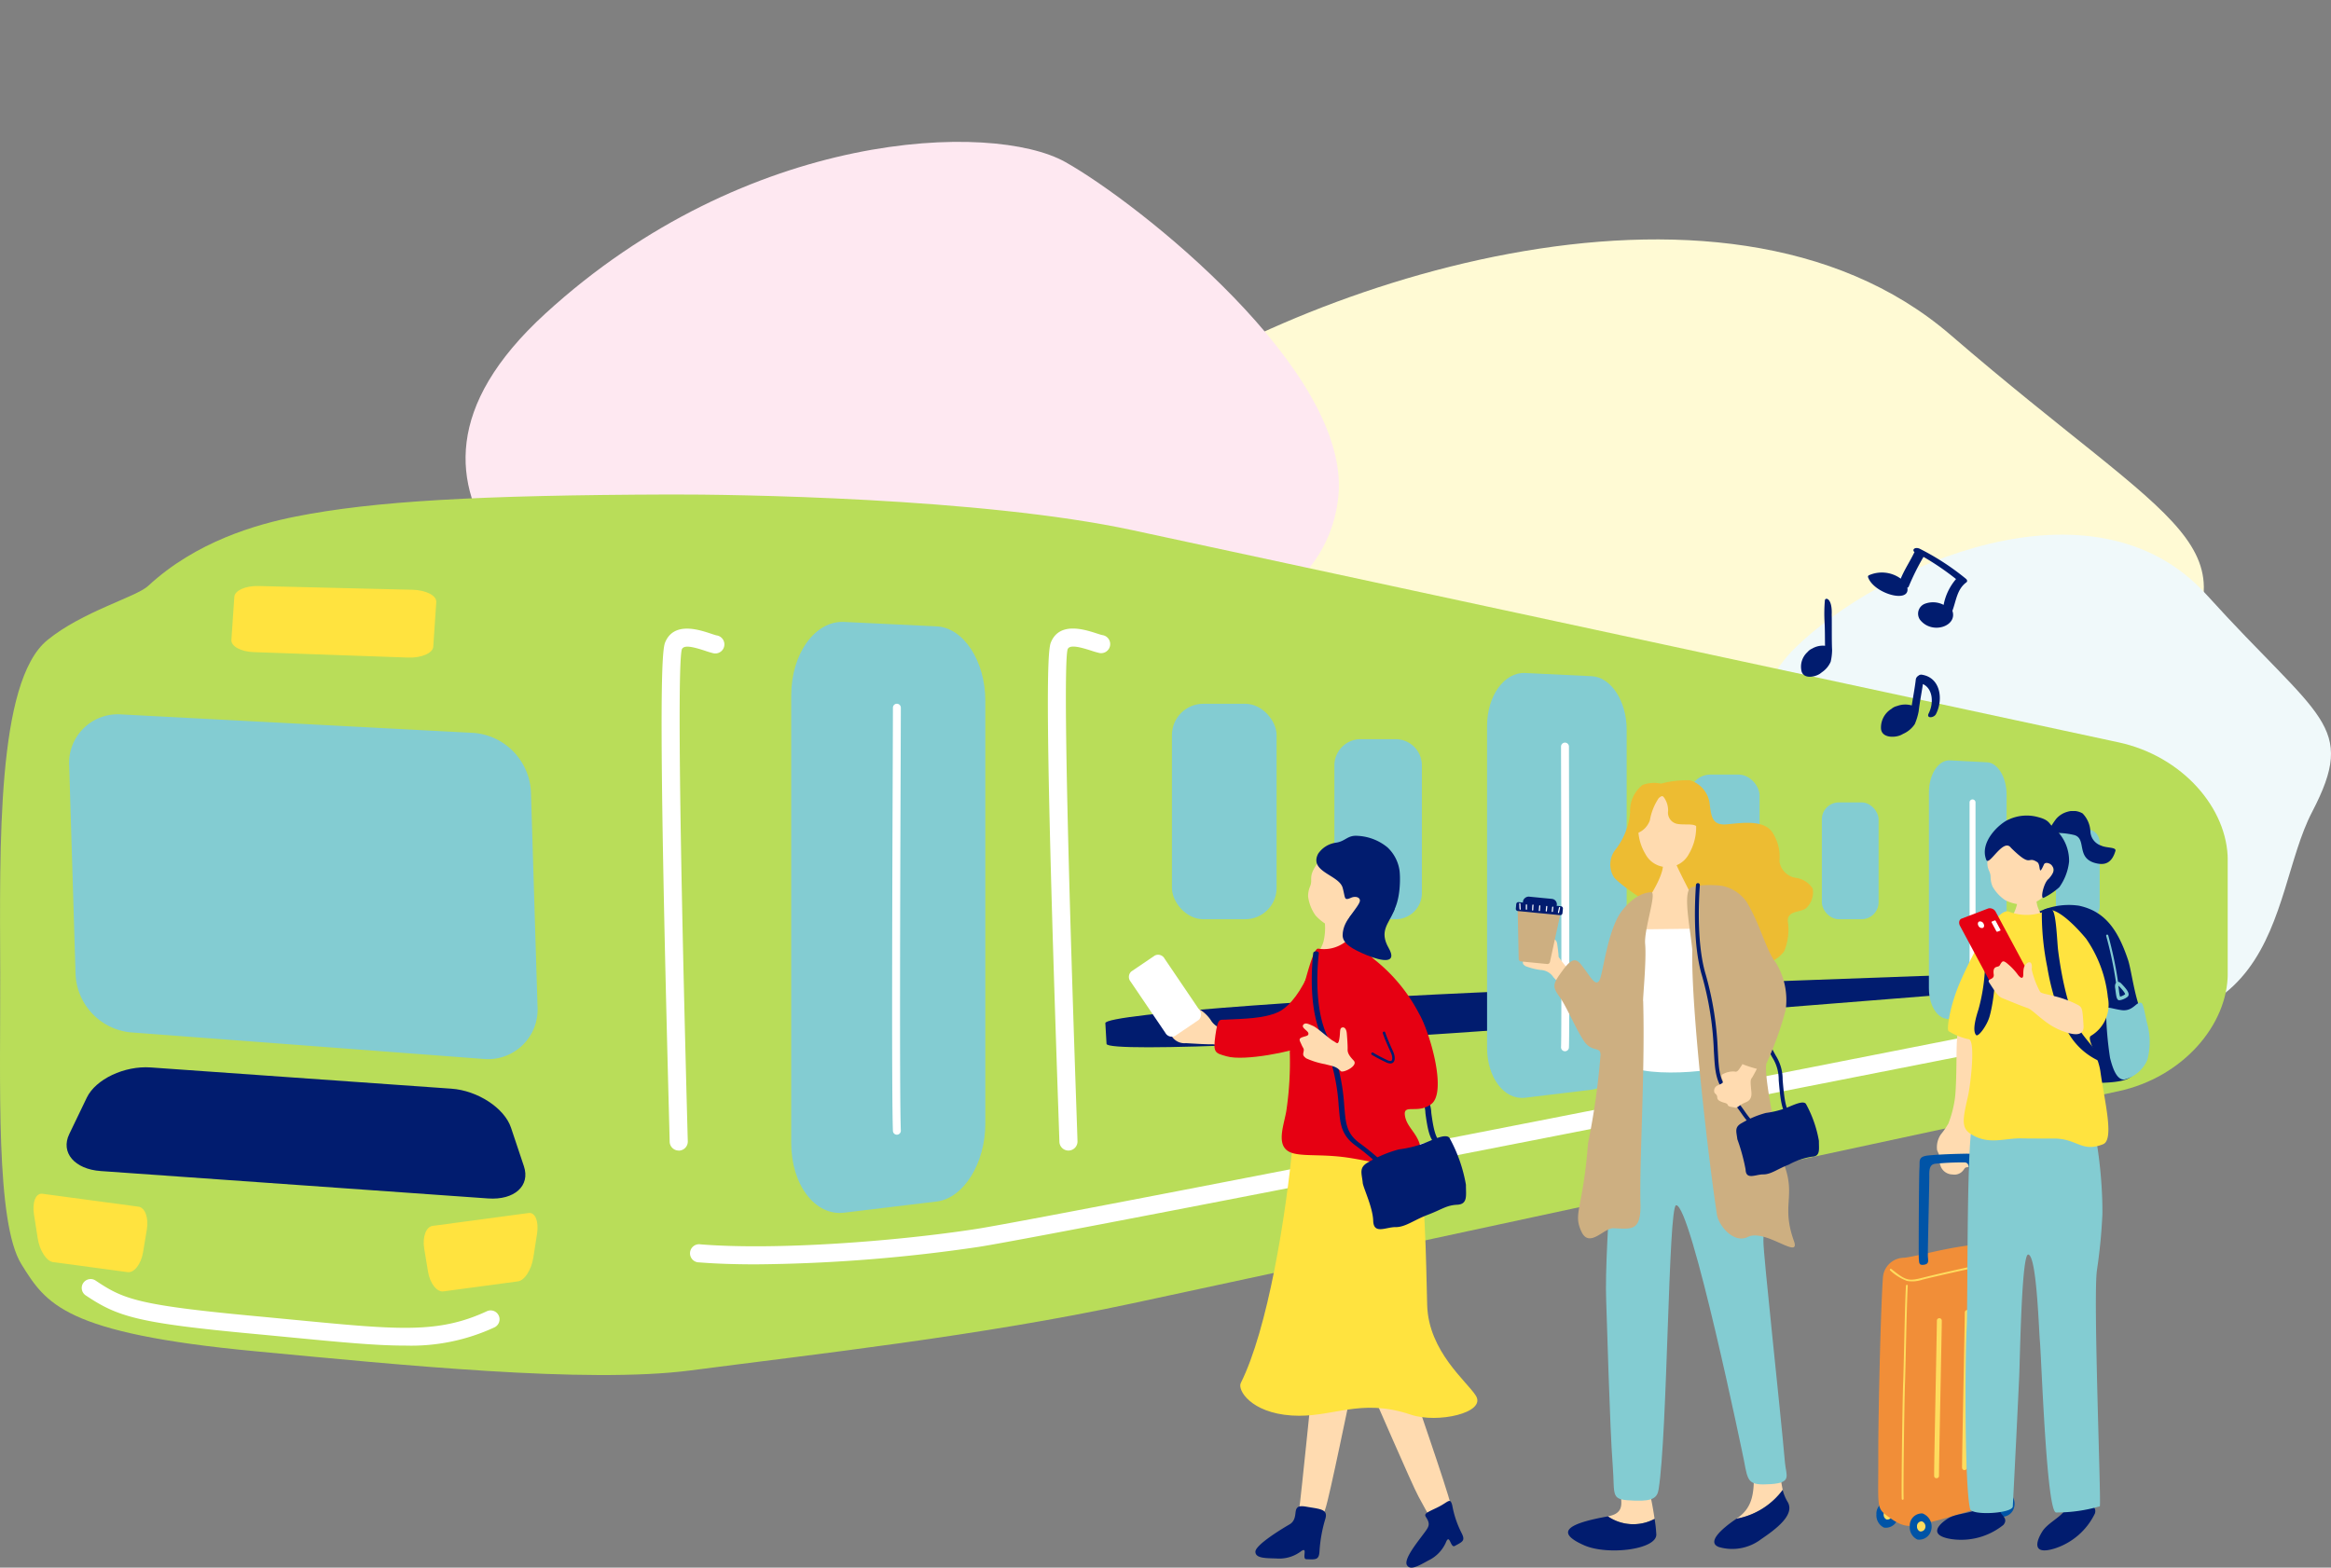
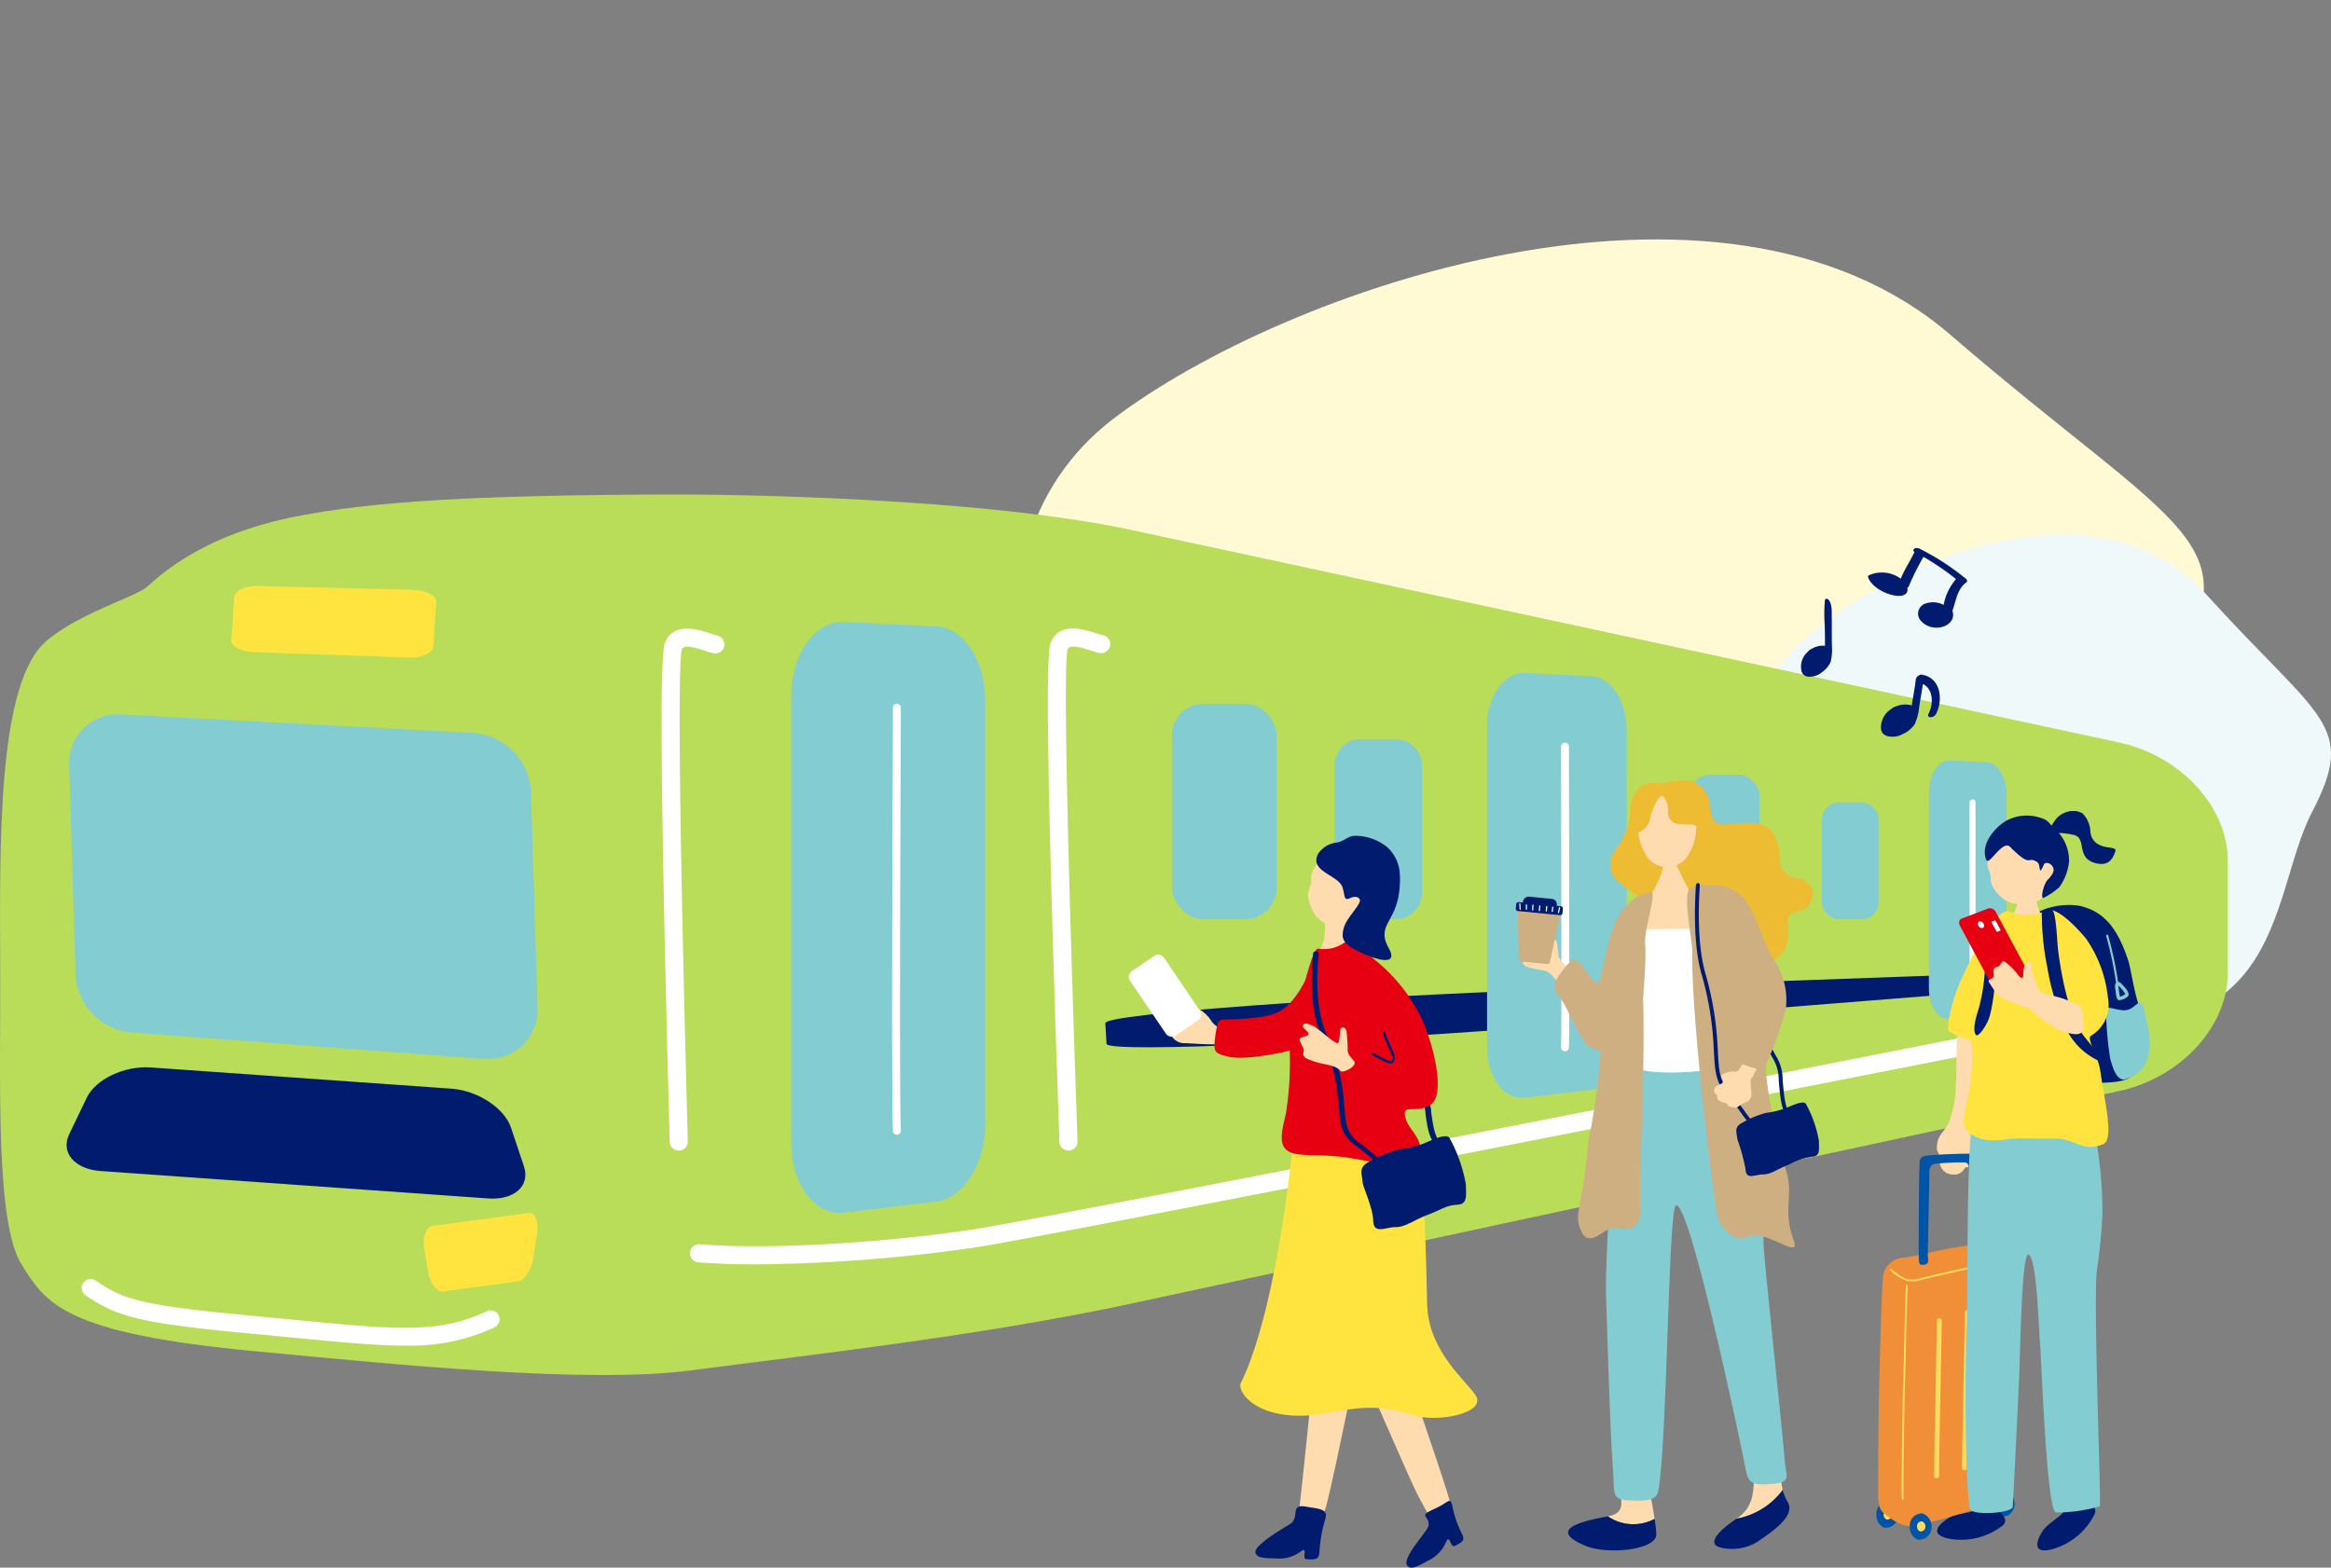
<svg xmlns="http://www.w3.org/2000/svg" width="256.713" height="172.673">
  <rect width="100%" height="100%" fill="#808080" stroke="none" />
  <defs>
    <clipPath id="a">
      <path fill="none" d="M0 0h245.337v96.996H0z" data-name="長方形 443" />
    </clipPath>
    <clipPath id="b">
      <path fill="none" d="M0 0h38.371v80.613H0z" data-name="長方形 281" />
    </clipPath>
    <clipPath id="c">
      <path fill="none" d="M0 0h33.398v84.871H0z" data-name="長方形 286" />
    </clipPath>
    <clipPath id="d">
      <path fill="none" d="M0 0h33.898v83.334H0z" data-name="長方形 287" />
    </clipPath>
    <clipPath id="e">
      <path fill="none" d="M0 0h15.337v42.529H0z" data-name="長方形 444" />
    </clipPath>
    <clipPath id="f">
      <path fill="#011c6f" d="M0 0h18.302v20.787H0z" data-name="長方形 288" />
    </clipPath>
  </defs>
  <g data-name="グループ 4680">
    <path fill="#fffad4" d="M169.53 109.596c-63.9-11.791-65.7-49.135-46.971-63.425s66.844-31.194 92.262-9.273 33.9 22.64 23.637 38.03-5.031 46.458-68.928 34.668" data-name="パス 2381" />
    <path fill="#f0f9fa" d="M220.773 111.273c-31.38-7.421-32.264-30.923-23.068-39.917s32.827-19.633 45.311-5.836 16.65 14.249 11.608 23.934-2.471 29.239-33.851 21.819" data-name="パス 2382" />
-     <path fill="#fee8f1" d="M110.238 72.794c-17.987-.056-27.674 8.043-37.056 2.322s-35.397-20.175-13.14-40.56 49.28-21.19 57.271-16.715 31.483 23.014 30.08 36.83-19.169 18.18-37.155 18.123" data-name="パス 2383" />
+     <path fill="#fee8f1" d="M110.238 72.794c-17.987-.056-27.674 8.043-37.056 2.322" data-name="パス 2383" />
    <g data-name="グループ 1221">
      <g clip-path="url(#a)" data-name="グループ 953" transform="translate(0 54.468)">
        <path fill="#b9dd59" d="M233.309 27.3 124.714 3.93C108.048.343 80.593-.022 73.827 0c-21.247.071-32.7.728-41.279 2.432-4.279.85-10.962 2.745-16.243 7.649-1.3 1.206-7.259 2.818-11.1 5.969C-.386 20.638-.017 38.759.024 52.655c.035 12.152-.53 27.554 2.34 32.145 2.707 4.331 4.648 7.59 25.763 9.575 15.7 1.476 36.457 3.609 47.961 2.106 13.486-1.762 31.955-3.8 48.626-7.384l108.6-23.371c7.043-1.516 12.029-7.273 12.029-13V40.3c0-5.724-4.986-11.48-12.029-13" data-name="パス 2209" />
        <rect width="11.527" height="23.733" fill="#83ccd2" data-name="長方形 438" rx="3.454" transform="translate(129.065 23.053)" />
        <path fill="#83ccd2" d="M149.845 26.952h3.86a2.887 2.887 0 0 1 2.887 2.887V43.9a2.886 2.886 0 0 1-2.886 2.886h-3.861a2.887 2.887 0 0 1-2.887-2.887v-14.06a2.887 2.887 0 0 1 2.887-2.887" data-name="長方形 439" />
        <rect width="7.741" height="15.936" fill="#83ccd2" data-name="長方形 440" rx="2.319" transform="translate(186.043 30.85)" />
        <rect width="6.251" height="12.869" fill="#83ccd2" data-name="長方形 441" rx="1.873" transform="translate(200.639 33.917)" />
-         <path fill="#83ccd2" d="M227.863 36.869h1.931a1.443 1.443 0 0 1 1.443 1.443v7.03a1.444 1.444 0 0 1-1.444 1.444h-1.93a1.443 1.443 0 0 1-1.443-1.443v-7.031a1.443 1.443 0 0 1 1.443-1.443" data-name="長方形 442" />
        <path fill="#fff" d="M83.189 84.801c-2.23 0-4.324-.067-6.185-.216a1 1 0 1 1 .159-1.985c8.346.67 21.55-.344 30.282-1.686 8.7-1.338 122.56-23.839 123.709-24.065a1 1 0 0 1 .386 1.954c-1.15.228-115.056 22.736-123.792 24.08a177 177 0 0 1-24.56 1.919" data-name="パス 2210" />
        <path fill="#011c6f" d="M227.731 53.522c.016.269-2.316.675-5.629.938l-51.076 4.064c-21.806 1.734-49.1 3.042-49.163 1.991l-.132-2.282c-.061-1.051 27.2-2.908 49.063-3.706l51.2-1.87c3.321-.121 5.684.013 5.7.282Z" data-name="パス 2211" />
        <path fill="#fff" d="M117.672 72.268a1 1 0 0 1-1-.968c-.015-.522-.06-1.821-.124-3.687-1.485-43.3-1.248-50.232-.822-51.3.934-2.34 3.705-1.444 5.039-1.014.246.078.459.15.622.187a1 1 0 1 1-.432 1.943 9 9 0 0 1-.8-.235c-1.4-.451-2.373-.649-2.578-.141-.306 1.089-.4 10.763.964 50.49.065 1.871.109 3.174.124 3.7a1 1 0 0 1-.967 1.024h-.029" data-name="パス 2212" />
        <path fill="#fff" d="M74.738 72.267a1 1 0 0 1-.988-.976c-.01-.522-.045-1.821-.094-3.688-1.135-43.314-.843-50.24-.408-51.3.952-2.332 3.716-1.414 5.047-.974.244.081.458.154.621.192a1 1 0 1 1-.449 1.941 10 10 0 0 1-.8-.242c-1.4-.463-2.367-.669-2.576-.162-.315 1.085-.486 10.758.556 50.5.05 1.872.084 3.175.1 3.7a1 1 0 0 1-.976 1.016h-.029" data-name="パス 2213" />
        <path fill="#83ccd2" d="M59.2 56.441a5.46 5.46 0 0 1-5.964 5.733l-38.93-2.933a6.735 6.735 0 0 1-5.986-6.436l-.7-22.894a5.356 5.356 0 0 1 5.617-5.692l38.9 2.04a6.855 6.855 0 0 1 6.337 6.52Z" data-name="パス 2214" />
        <path fill="#ffe33f" d="M47.714 16.769c-.048.709-1.3 1.246-2.776 1.194l-17.005-.6c-1.4-.049-2.5-.65-2.451-1.336l.325-4.759c.046-.685 1.224-1.219 2.622-1.185l17.018.412c1.477.036 2.65.645 2.6 1.353Z" data-name="パス 2215" />
        <path fill="#83ccd2" d="M108.513 69.309c0 4.357-2.391 8.212-5.357 8.57l-10.2 1.232c-3.18.384-5.82-3.069-5.82-7.678V22.137c0-4.609 2.641-8.254 5.82-8.1l10.2.491c2.966.142 5.357 3.823 5.357 8.18Z" data-name="パス 2216" />
        <path fill="#83ccd2" d="M179.145 59.402c0 3.133-1.719 5.9-3.852 6.162l-7.337.886c-2.286.275-4.185-2.207-4.185-5.521V25.488c0-3.314 1.9-5.935 4.185-5.825l7.337.353c2.133.1 3.852 2.748 3.852 5.881Z" data-name="パス 2217" />
        <path fill="#83ccd2" d="M220.988 53.471c0 1.907-.957 3.594-2.144 3.75l-4.084.54c-1.273.168-2.33-1.343-2.33-3.36v-21.57c0-2.017 1.057-3.612 2.33-3.545l4.084.214c1.187.062 2.144 1.673 2.144 3.58Z" data-name="パス 2218" />
        <path fill="#011c6f" d="M57.699 73.996c.722 2.154-1.051 3.75-3.94 3.546l-42.66-3.018c-2.889-.2-4.452-2.036-3.473-4.07l1.932-4.014c.978-2.034 4.144-3.532 7.032-3.328l33.118 2.339c2.889.2 5.844 2.134 6.566 4.289Z" data-name="パス 2219" />
        <path fill="#ffe33f" d="M59.149 81.41c.207-1.342-.209-2.361-.926-2.264l-10.589 1.42c-.718.1-1.128 1.227-.914 2.512l.42 2.54c.214 1.285.976 2.257 1.694 2.161l8.22-1.105c.717-.1 1.473-1.274 1.681-2.616Z" data-name="パス 2220" />
-         <path fill="#ffe33f" d="M3.74 79.289c-.207-1.342.209-2.361.926-2.264l10.592 1.424c.717.1 1.128 1.227.914 2.512l-.424 2.536c-.214 1.285-.976 2.257-1.694 2.161l-8.22-1.105c-.717-.1-1.473-1.274-1.681-2.616Z" data-name="パス 2221" />
        <path fill="#fff" d="M44.581 93.75c-3.18 0-7.019-.371-12.255-.874-1.332-.128-2.758-.266-4.292-.409-12.927-1.206-15.071-1.885-18.625-4.268a.982.982 0 0 1 1.092-1.631c3.083 2.067 4.558 2.718 17.716 3.944 1.535.144 2.963.282 4.3.41 11.459 1.1 15.747 1.518 21.1-.955a.981.981 0 1 1 .823 1.781 21.8 21.8 0 0 1-9.853 2" data-name="パス 2222" />
        <path fill="#fff" d="M98.773 70.521a.436.436 0 0 1-.436-.418c-.156-3.989-.064-28.717-.019-40.6.01-3.045.019-5.24.019-6.016a.436.436 0 1 1 .872 0c0 .776-.009 2.972-.019 6.018-.044 11.878-.137 36.594.019 40.562a.435.435 0 0 1-.418.452h-.017" data-name="パス 2223" />
        <path fill="#fff" d="M172.349 61.327h-.021a.435.435 0 0 1-.411-.459c.07-1.284.025-20.887.007-29.259l-.008-3.841a.436.436 0 0 1 .872 0l.008 3.84c.02 9.088.063 28-.009 29.308a.436.436 0 0 1-.435.412" data-name="パス 2224" />
        <path fill="#fff" d="M217.233 53.462a.327.327 0 0 1-.324-.33c.011-1.236 0-12.363 0-17.114v-2.101a.327.327 0 0 1 .654 0v2.105c0 4.752.01 15.881 0 17.119a.327.327 0 0 1-.327.324" data-name="パス 2225" />
      </g>
    </g>
    <g data-name="グループ 1222">
      <g clip-path="url(#b)" data-name="グループ 495" transform="translate(124.332 92.061)">
        <path fill="#ffdbb0" d="M10.357 23.167c-.543 0-.735-.216-1.255-.2s-1.928-.069-2.83-.123a1.65 1.65 0 0 1-1.7-1.051c-.239-.434.43-.4.166-.919-.444-.873.213-.775.271-1.067a.97.97 0 0 1 1.372-.564c.641.258.259-.184.931-.254.4-.042 1.317.678 1.748 1.394a2.16 2.16 0 0 0 1.555.94c.391.07.019 1.841-.258 1.841" data-name="パス 1763" />
        <path fill="#e60012" d="M10.631 20.255c2-.1 4.212-.112 5.8-.833.89-.4 2.092-1.576 3.182-3.871.461-.971 2.776.184 3.391 2.141.736 2.345-1.972 4.714-3.573 5.439-1.358.614-6.7 1.727-8.665 1.164-1.293-.37-1.526-.369-1.245-2.331.277-1.934.453-1.677 1.108-1.708" data-name="パス 1764" />
        <path fill="#ffdbb0" d="M26.652 50.58s-5.144-1.346-5.281-.853c-.093.334-.676 5.676-1.038 9.408-.171 1.762-1.428 13.917-1.486 14.261-.306 1.805.076 2.54.886 2.725 1.011.23 1.255-.129 1.873-1.907.523-1.5 2.667-12.226 3.174-14.363.882-3.719 2.018-8.794 1.874-9.271" data-name="パス 1765" />
        <path fill="#011c6f" d="M19.97 73.975c-.81-.128-1.466-.333-1.6.409-.068.375-.034 1.09-.681 1.465-1.122.65-3.78 2.308-3.764 3.022s1.085.7 2.295.734a3.98 3.98 0 0 0 2.666-.742c.909-.7.1.806.648.825 1.053.037 1.4.1 1.452-.9a15.5 15.5 0 0 1 .654-3.586c.241-.917-.375-1.022-1.669-1.226" data-name="パス 1766" />
        <path fill="#ffdbb0" d="M27.368 49.498s-5.121 1.427-4.992 1.922c.088.336 2.274 5.244 3.841 8.651.739 1.608 4.953 11.409 5.663 12.7 1.135 2.066 1.8 3.518 2.588 3.269.99-.31 1.315-.537.953-2.384-.305-1.563-4.365-13.105-5-15.206-1.111-3.657-2.685-8.614-3.05-8.953" data-name="パス 1767" />
        <path fill="#011c6f" d="M33.947 73.998c-1.25.591-1.476.681-1.226 1.067.534.825.295 1.067-.386 1.975-.778 1.038-2.088 2.7-1.715 3.309s1.291.06 2.352-.521a3.97 3.97 0 0 0 1.929-1.983c.431-1.066.493.645.975.386.929-.5 1.188-.592.727-1.486a11 11 0 0 1-1-3c-.254-.914-.409-.34-1.658.25" data-name="パス 1768" />
        <path fill="#ffdbb0" d="M21.779 8.215c.12-.008 1.705 0 1.854-.02.078.266.144 2.322.144 2.686 0 .619 1.684 2.592 1.439 3.441-.174.3-5.195 2.46-5.1.065.017-.429 1.047-1.8 1.307-2.724a6.4 6.4 0 0 0 .158-2.009c.067-.486.209-1.259.2-1.439" data-name="パス 1769" />
        <path fill="#011c6f" d="M34.133 34.128a.44.44 0 0 1-.243-.066c-.726-.5-.979-1.53-1.241-3.512a3.16 3.16 0 0 0-1.063-2.29 22 22 0 0 1-1.061-1.237c-.078-.1-.012-.217.15-.265a.44.44 0 0 1 .434.091c.435.546.773.919 1.045 1.218a3.42 3.42 0 0 1 1.142 2.451c.24 1.811.483 2.87 1.079 3.28.119.082.107.207-.027.28a.46.46 0 0 1-.216.05" data-name="パス 1770" />
        <path fill="#ffe33f" d="M18.068 33.608c-.787 8.394-2.789 20.746-5.753 26.674-.38.76 1.09 3.261 5.579 3.574s7.5-2 13.163-.087c2.9.983 8.332-.2 7.148-2.092-.981-1.569-5.207-4.871-5.361-9.959-.131-4.315-.169-14.467-1.373-16.213-2.088-3.028-1.4-4.193-4.737-3.879s-8.352-1.357-8.665 1.983" data-name="パス 1771" />
        <path fill="#e60012" d="M32.168 35.559c.239-2.57-1.547-3.135-1.779-4.765-.189-1.319 1.452-.1 2.923-1.253 1.746-1.372-.207-7.967-1.348-9.922a18.45 18.45 0 0 0-4.72-5.816 11 11 0 0 1-1.983-2.06c-.452-.692-.97-.305-1.6.066a3.88 3.88 0 0 1-2.844.621c-.558.015-1.4 3.592-1.961 5.579a39 39 0 0 0-1.144 5.8 36.4 36.4 0 0 1-.392 6.57c-.32 1.76-1.275 4.086.817 4.609 1.395.349 3.5.038 6.472.545 4.1.7 7.409 1.656 7.561.028" data-name="パス 1772" />
        <path fill="#011c6f" d="M28.793 25.083a1.2 1.2 0 0 1-.517-.149 17 17 0 0 1-1.529-.809.137.137 0 1 1 .152-.229 17 17 0 0 0 1.5.791c.255.127.439.155.52.08.13-.122.072-.528-.028-.765-.037-.09-.1-.231-.176-.4-.244-.55-.613-1.382-.755-1.856a.138.138 0 0 1 .262-.086c.138.458.5 1.28.743 1.824.077.174.141.318.179.409.087.207.249.8-.038 1.072a.44.44 0 0 1-.313.115" data-name="パス 1773" />
        <path fill="#011c6f" d="M28.881 37.251a.4.4 0 0 1-.216-.058 12 12 0 0 1-1.262-1.051 28 28 0 0 0-2.419-2c-1.6-1.135-1.713-2.431-1.845-3.93l-.044-.488a21.9 21.9 0 0 0-1.849-7.565c-1.435-3.088-1.142-7.493-.949-9.244.012-.109.153-.192.327-.184s.3.1.283.212c-.19 1.729-.481 6.076.925 9.1a22.2 22.2 0 0 1 1.874 7.658l.044.489c.131 1.483.234 2.654 1.686 3.686a28 28 0 0 1 2.462 2.031 13 13 0 0 0 1.2 1 .155.155 0 0 1 0 .28.4.4 0 0 1-.216.058" data-name="パス 1774" />
        <path fill="#011c6f" d="M25.742 38.181c-.122-1.072-.449-1.677.694-2.267a13.4 13.4 0 0 1 3.293-1.368 12.5 12.5 0 0 0 2.858-.708c1.1-.451 2.313-1.04 2.709-.567a16.6 16.6 0 0 1 1.815 5.171c-.013 1.137.244 2.143-.961 2.2s-1.678.517-3.223 1.1-2.49 1.377-3.561 1.365-2.418.843-2.467-.7-1.162-3.759-1.157-4.227" data-name="パス 1775" />
        <path fill="#ffdbb0" d="M24.749 24.757c-.556-.58-.681-.889-.667-1.248s-.045-1.219-.09-1.738-.28-.744-.547-.639-.149.52-.279 1.262-.31.385-.677.2-1.774-1.466-2.192-1.638-.882-.454-1.107-.121.547.639.573.935-.282.271-.708.434-.236.379-.05.81.312.413.218.8.01.462.291.7a8.7 8.7 0 0 0 2.069.642c.817.22 1.217.223 1.736.764.246.256 1.987-.582 1.429-1.164" data-name="パス 1776" />
        <path fill="#ffdbb0" d="M26.471 9.302a3.74 3.74 0 0 1-3.414 1.031 5.33 5.33 0 0 1-2.518-1.568 4.65 4.65 0 0 1-.811-2.084 2.8 2.8 0 0 1 .221-1.111c.347-.839-.293-1 .838-2.575A5.11 5.11 0 0 1 25.702.993c2.36.515 3.057 6.19.765 8.313" data-name="パス 1777" />
        <path fill="#011c6f" d="M20.834 1.983a2.82 2.82 0 0 1 1.9-1.212c1.113-.135 1.305-.854 2.452-.763a5.6 5.6 0 0 1 3.284 1.27 4.33 4.33 0 0 1 1.319 2.492c.092.52.22 3.425-.864 4.859-.589.779-2.544 1.107-3.706 1.516-.641.226-1.061.156-.946-1.11.443-.762 1.233-1.589 1.158-1.963s-.608-.4-.94-.256c-.833.356-.637.107-.953-1.074-.386-1.44-3.732-1.752-2.706-3.758" data-name="パス 1778" />
        <path fill="#011c6f" d="M29.181 8.305c-.617 1.418-1.629 2.219-.585 4.046 1.013 1.773-.7 1.5-2.4.8-1.589-.654-2.674-1.275-2.664-2.2.02-1.8 1.815-3.127 2.639-3.71s3.767-.679 3.011 1.061" data-name="パス 1779" />
        <path fill="#fff" d="M7.746 19.175a.807.807 0 0 1-.077 1.118L5.075 22.05a.807.807 0 0 1-1.067-.342L.183 16.065a.807.807 0 0 1 .077-1.118l2.594-1.758a.806.806 0 0 1 1.067.342Z" data-name="パス 1780" />
      </g>
    </g>
    <g data-name="グループ 1223">
      <g clip-path="url(#c)" data-name="グループ 500" transform="translate(166.936 85.906)">
        <path fill="#ffdbb0" d="M.582 19.32c.17.341.27.32.212.639s.028.373.267.552a7 7 0 0 0 1.7.428 1.76 1.76 0 0 1 1.384.8c.019.032.957 1.006 1 1.066.528.555 1.821-.775 1.471-1.136a12.5 12.5 0 0 1-1.904-2.174c0-.291-.091-.985-.15-1.4s-.26-.59-.471-.493-.1.428-.17 1.034-.234.325-.539.192-1.5-1.114-1.846-1.231-.734-.328-.9-.049.471.493.505.731-.217.231-.554.383-.174.316 0 .657" data-name="パス 1792" />
        <path fill="#cdaf81" d="M3.757 20.068a.28.28 0 0 1-.293.213l-2.9-.284a.28.28 0 0 1-.246-.266L.21 14.4a.21.21 0 0 1 .236-.219l4.258.417a.21.21 0 0 1 .189.26Z" data-name="パス 1793" />
        <path fill="#011c6f" d="M5.139 14.682a.243.243 0 0 1-.265.217l-4.656-.455A.243.243 0 0 1 0 14.18l.049-.5a.243.243 0 0 1 .265-.218l4.657.456a.243.243 0 0 1 .217.265Z" data-name="パス 1794" />
        <rect width="1.202" height="3.749" fill="#011c6f" data-name="長方形 285" rx=".601" transform="rotate(-84.412 8.081 6.596)" />
        <path fill="#fff" d="M.471 14.298a.064.064 0 0 1-.056-.05 3 3 0 0 1-.026-.37c0-.1-.009-.208-.014-.231a.064.064 0 0 1 .126-.023c.006.03.009.11.016.249s.014.307.023.348a.064.064 0 0 1-.048.077h-.02" data-name="パス 1795" />
        <path fill="#fff" d="M1.853 14.399a.064.064 0 0 1-.058-.07v-.1c.009-.2.019-.391.031-.448a.064.064 0 0 1 .126.026 6 6 0 0 0-.028.428c0 .054 0 .094-.006.1a.064.064 0 0 1-.07.057" data-name="パス 1796" />
        <path fill="#fff" d="M2.589 14.456a.064.064 0 0 1-.057-.07c0-.032.013-.154.022-.271l.019-.24a.064.064 0 1 1 .128.012c0 .025-.011.13-.019.238l-.022.274a.064.064 0 0 1-.07.057" data-name="パス 1797" />
        <path fill="#fff" d="M3.351 14.495a.064.064 0 0 1-.057-.07l.047-.484a.064.064 0 1 1 .128.013l-.047.484a.064.064 0 0 1-.07.057" data-name="パス 1798" />
        <path fill="#fff" d="M4.696 14.668h-.005a.064.064 0 0 1-.052-.075c.009-.05.031-.146.053-.246s.05-.225.061-.284a.06.06 0 0 1 .074-.052.064.064 0 0 1 .052.074c-.011.061-.037.177-.062.29s-.044.193-.052.242a.064.064 0 0 1-.069.052" data-name="パス 1799" />
        <path fill="#fff" d="M4.014 14.551a.064.064 0 0 1-.057-.07l.046-.466a.064.064 0 0 1 .128.013l-.046.466a.064.064 0 0 1-.07.057" data-name="パス 1800" />
        <path fill="#fff" d="M1.169 14.302a.064.064 0 0 1-.064-.064v-.468a.065.065 0 0 1 .129 0v.468a.064.064 0 0 1-.064.064" data-name="パス 1801" />
        <path fill="#ffdbb0" d="M10.141 81.12c2.958-.539.365-3.089 1.541-5.8 0 0 1.568-1.392 2.1-.294a36.7 36.7 0 0 1 1.5 6.371 4.97 4.97 0 0 1-5.144-.274" data-name="パス 1802" />
        <path fill="#011c6f" d="M10.12 81.125h.02a4.97 4.97 0 0 0 5.144.274 15 15 0 0 1 .19 1.713c.039 1.687-5.411 2.329-7.964 1.191-2.93-1.306-2.275-2.308 2.61-3.174" data-name="パス 1803" />
        <path fill="#ffdbb0" d="M29.395 78.208a35.6 35.6 0 0 1-.66-5.252c-1.639-.984-2.779-.867-2.58 2.315s-.011 4.869-1.809 6.079l-.049.034a8.2 8.2 0 0 0 5.1-3.176" data-name="パス 1804" />
        <path fill="#011c6f" d="M29.397 78.208a8.2 8.2 0 0 1-5.1 3.176c-1.775 1.2-3.253 2.618-1.933 3.117a5.25 5.25 0 0 0 4.651-.863c1.556-1.057 3.821-2.7 2.9-4.142a4.8 4.8 0 0 1-.526-1.287" data-name="パス 1805" />
        <path fill="#83ccd2" d="M11.497 31.76c-.063.582-1.8 19.444-1.543 25.623.064 1.551.4 14.089.714 18.067.284 3.6-.367 3.856 2.506 3.943 1.908.057 2.4-.327 2.548-1.217.993-6.117 1.071-31.242 1.931-31.323 1.642-.156 7.425 27.852 7.482 28.158.432 2.342.471 2.72 2.937 2.562 2.369-.152 1.7-.929 1.571-2.358-.538-6.15-2.4-22.993-2.375-24.425.064-3.439.361-11.057-.474-17.013-.367-2.622-1.7-4.134-2.608-4.342-3.032-.692-12.477.682-12.689 2.326" data-name="パス 1806" />
        <path fill="#011c6f" d="M29.936 36.93a.21.21 0 0 1-.161-.072c-.48-.541-.648-1.657-.822-3.8a4.53 4.53 0 0 0-.7-2.479c-.182-.329-.409-.737-.7-1.339a.215.215 0 0 1 .387-.188c.288.591.512.995.691 1.319a4.9 4.9 0 0 1 .756 2.653c.159 1.96.319 3.107.714 3.551a.215.215 0 0 1-.161.357" data-name="パス 1807" />
        <path fill="#edbc32" d="M15.995.412a11 11 0 0 1 3.185-.37 3.1 3.1 0 0 1 2.185 2.74c.185 1.333.3 2.259 1.889 2.111s3.925-.518 4.925.778a4.88 4.88 0 0 1 .852 3.3 2.16 2.16 0 0 0 1.777 1.815 2.63 2.63 0 0 1 1.887 1.179 2.4 2.4 0 0 1-.741 2.185c-.664.48-2.036.222-2 1.407a6.17 6.17 0 0 1-.407 3.333 3.83 3.83 0 0 1-3.481 1.481c-1.259-.222-2.962-2.851-5-3.3s-9.921-5.513-10.329-6.471a2.64 2.64 0 0 1 .185-2.851 7.74 7.74 0 0 0 1.667-4.189 3.6 3.6 0 0 1 1.37-3 3.64 3.64 0 0 1 2.036-.148" data-name="パス 1808" />
        <path fill="#ffdbb0" d="M16.773 3.399a2.43 2.43 0 0 0-.433-1.43c-.16-.21-.222-.272-.6.037a6.3 6.3 0 0 0-.975 2.444 2.35 2.35 0 0 1-1.259 1.37 5.5 5.5 0 0 0 .753 2.32 2.706 2.706 0 0 0 4.813 0 5.8 5.8 0 0 0 .789-3.055c-.4-.291-1.313-.1-2.085-.239a1.26 1.26 0 0 1-1-1.444" data-name="パス 1809" />
        <path fill="#ffdbb0" d="M16.15 9.027a2.1 2.1 0 0 0 1.406 0c.072.425 4.176 8.464 4.809 8.76-.538.822-6.924 2.587-9 .768-.819-.719-.446-2.339.439-4.279 1.865-2.634 2.643-4.546 2.344-5.249" data-name="パス 1810" />
        <path fill="#fff" d="m12.928 16.47 9.108-.11s2.178 10.688 1.865 14.594c-.1 1.285-11.519 2.075-11.741 0-.387-3.605.768-14.484.768-14.484" data-name="パス 1811" />
        <path fill="#cdaf81" d="M14.026 24.371c-.076.006.384-4.508.219-6.291-.147-1.6 1.328-5.735.658-5.706-1.683.073-3 1.731-3.355 2.24-1.4 2.024-1.922 6.4-2.272 7.31-.394 1.02-1.043-.209-1.614-.955-.742-.971-1.127-1.851-2.437-.066-1.087 1.482-1.3 1.774-.428 2.963.784 1.066 1.583 3.113 2.633 4.79.912 1.455 1.921.621 1.9 1.653a80 80 0 0 1-1.376 9.713c-.556 7.287-1.683 7.681-.731 9.729.876 1.886 2.47-.4 3.511-.366 1.975.073 3 .366 3-2.487-.146-4.828.512-14.558.293-22.531" data-name="パス 1812" />
        <path fill="#cdaf81" d="M29.717 25.358a7.9 7.9 0 0 0-1.07-5.212c-1.1-1.371-1.673-4.115-3.215-6.691a4.35 4.35 0 0 0-2.691-1.777c-.913-.148-3.366-.187-3.669.4-.549 1.07.146 4.353.366 6.657-.16 6.3 1.774 23.02 2.707 29.115.165 1.207 1.841 3.272 3.4 2.5 1.935-.96 5.865 2.617 5.081.43-1.39-3.877.19-4.867-1.024-8.266-.731-2.048-2.425-10.459-1.975-11.339a35.7 35.7 0 0 0 2.085-5.816" data-name="パス 1813" />
        <path fill="#011c6f" d="M25.876 37.918a.22.22 0 0 1-.152-.063 11 11 0 0 1-.886-1.138 25 25 0 0 0-1.7-2.161c-1.123-1.229-1.2-2.631-1.3-4.256l-.031-.528a34.8 34.8 0 0 0-1.3-8.193c-1.008-3.343-.8-8.112-.667-10.008a.215.215 0 1 1 .429.03c-.134 1.872-.338 6.579.65 9.853a35.2 35.2 0 0 1 1.322 8.297l.031.53c.092 1.605.165 2.873 1.184 3.99a25 25 0 0 1 1.73 2.2 11 11 0 0 0 .842 1.087.215.215 0 0 1-.152.367" data-name="パス 1814" />
        <path fill="#ffdbb0" d="M24.901 31.412c-.3.434-.473.828-.8.71a2.35 2.35 0 0 0-1.255.267c-.326.126-.163.416-.052.7s-.066.337-.534.554a.636.636 0 0 0-.385.8c.07.149.3.2.312.536s.351.427.548.512.542.1.611.322.525.2.795.289.358-.257 1.181-.585.618-1.067.578-1.59-.084-.9.082-1.071c.038-.04.259-.432.569-1.028a13 13 0 0 1-1.6-.522 1 1 0 0 1-.051.108" data-name="パス 1815" />
        <path fill="#011c6f" d="M24.395 39.56c-.1-.847-.355-1.326.549-1.793a10.6 10.6 0 0 1 2.6-1.082 10 10 0 0 0 2.26-.56c.872-.357 1.829-.822 2.142-.448a13.1 13.1 0 0 1 1.435 4.089c-.01.9.193 1.7-.76 1.737a7.8 7.8 0 0 0-2.549.871c-1.222.463-1.97 1.089-2.816 1.08s-1.912.666-1.951-.551a21.4 21.4 0 0 0-.915-3.343" data-name="パス 1816" />
      </g>
    </g>
    <g data-name="グループ 1224">
      <g clip-path="url(#d)" data-name="グループ 502" transform="translate(202.854 89.339)">
        <path fill="#ffdbb0" d="M13.018 21.042c.035.547-.323 2.971-.38 4.8-.036 1.151-.012 4.707-.223 5.972a12 12 0 0 1-.695 2.607 8.4 8.4 0 0 1-.816 1.178 2.5 2.5 0 0 0-.427 1.746c.19.487.18.274.221.7a2.8 2.8 0 0 0 .223 1.2 1.43 1.43 0 0 0 1.263.785 1.22 1.22 0 0 0 1.214-.512c.276-.4.253-.206.646-.339s.4-.265.452-.643a6.6 6.6 0 0 0-.147-2.371 12 12 0 0 1-.221-1.227 13.3 13.3 0 0 1 .4-2.663c.35-1.922.912-4.587 1.347-6.947.57-3.09.883-5.525.072-6.6s-2.96 1.837-2.929 2.314" data-name="パス 1817" />
        <g clip-path="url(#e)" data-name="グループ 954" transform="translate(3.796 37.739)">
          <path fill="#0054a7" d="M0 39.75a1.334 1.334 0 0 1 1.4-1.435 1.555 1.555 0 0 1 .824 2.185 1.36 1.36 0 0 1-1.391.688A1.49 1.49 0 0 1 0 39.75" data-name="パス 2226" />
          <path fill="#fedc5e" d="M.797 39.742a.514.514 0 0 1 .541-.553.6.6 0 0 1 .317.842.52.52 0 0 1-.536.265.57.57 0 0 1-.322-.554" data-name="パス 2227" />
          <path fill="#f18e38" d="M14.799 34.351c.1-3.322.4-12.819.537-20.978.031-1.966-.262-1.746-1.6-2.544a4.62 4.62 0 0 0-3.682-.714c-3.2.451-5.044 1.069-6.968 1.35a2.346 2.346 0 0 0-2.365 2.13C.491 16.589.197 28.209.207 33.37c.01 5.229-.205 5.606.792 6.385 1.695 1.324 2.432 1.396 3.718 1.117 3.649-.789 5.981-1.748 7.75-2.16 1.658-.386 2.23-1.043 2.331-4.363" data-name="パス 2228" />
          <path fill="#fedc5e" d="M2.867 38.12a.1.1 0 0 1-.079-.095c-.051-1.2.084-11.03.159-12.843.031-.758.068-2.355.107-4.046.058-2.514.124-5.364.2-6.6a.1.1 0 1 1 .2.012c-.074 1.233-.139 4.081-.201 6.593a383 383 0 0 1-.1 4.05c-.075 1.811-.209 11.628-.159 12.826a.1.1 0 0 1-.1.105h-.026" data-name="パス 2229" />
          <path fill="#fedc5e" d="M3.358 14.013a5.5 5.5 0 0 1-1.836-1.147.1.1 0 0 1-.017-.142.1.1 0 0 1 .142-.016c1.548 1.228 1.834 1.362 3.349.978 2.348-.6 7.907-1.8 8.723-1.92a.101.101 0 1 1 .03.2c-.814.122-6.359 1.322-8.7 1.916a3.35 3.35 0 0 1-1.684.134" data-name="パス 2230" />
          <path fill="#0054a7" d="M3.676 41.064a1.334 1.334 0 0 1 1.4-1.435 1.555 1.555 0 0 1 .824 2.185 1.36 1.36 0 0 1-1.391.688 1.49 1.49 0 0 1-.837-1.438" data-name="パス 2231" />
          <path fill="#fedc5e" d="M4.472 41.055a.513.513 0 0 1 .541-.553.6.6 0 0 1 .317.842.52.52 0 0 1-.536.265.57.57 0 0 1-.322-.554" data-name="パス 2232" />
          <path fill="#fedc5e" d="M6.556 35.75a.27.27 0 0 1-.2-.259c-.007-.731.093-5.922.183-10.5.062-3.216.116-5.993.12-6.6a.27.27 0 0 1 .54 0c0 .606-.059 3.385-.121 6.6-.089 4.576-.19 9.763-.183 10.486a.27.27 0 0 1-.268.273.3.3 0 0 1-.07-.008" data-name="パス 2233" />
          <path fill="#fedc5e" d="M9.632 34.849a.27.27 0 0 1-.2-.259c-.008-.727.093-5.891.181-10.447.063-3.242.118-6.043.122-6.65a.27.27 0 0 1 .54 0c0 .61-.059 3.412-.122 6.657-.089 4.552-.189 9.712-.182 10.431a.27.27 0 0 1-.268.273.3.3 0 0 1-.07-.008" data-name="パス 2234" />
          <path fill="#fedc5e" d="M12.666 33.82a.27.27 0 0 1-.2-.259c-.007-.728.093-5.9.182-10.463.063-3.234.117-6.028.121-6.634a.27.27 0 0 1 .54 0c0 .609-.059 3.4-.121 6.64-.089 4.56-.189 9.727-.182 10.448a.27.27 0 0 1-.268.273.3.3 0 0 1-.07-.008" data-name="パス 2235" />
          <path fill="#0054a7" d="M4.668 11.5c-.027-.611.011-9.186.072-9.918.063-.756-.217-1.268.993-1.387C7.003.07 8.669.025 9.691.005c1.041-.02 1.248.06 1.323.791.081.781.192 4.071.188 4.958 0 .628.023 2.437.056 4.176.012.676-.019.973-.586.978-.419 0-.308-.844-.363-1.535-.115-1.455-.092-4.547-.1-5.4-.021-2.2.156-2.976-.5-3.009a30 30 0 0 0-3.238.147c-.6.077-.658.6-.647 1.353s-.182 8.349-.158 8.822c.025.492.166.868-.441.95-.584.079-.5-.238-.56-.732" data-name="パス 2236" />
          <path fill="#0054a7" d="M12.809 38.544a1.334 1.334 0 0 1 1.4-1.435 1.555 1.555 0 0 1 .824 2.185 1.36 1.36 0 0 1-1.391.688 1.49 1.49 0 0 1-.837-1.438" data-name="パス 2237" />
          <path fill="#fedc5e" d="M13.605 38.535a.514.514 0 0 1 .541-.553.6.6 0 0 1 .317.842.52.52 0 0 1-.536.265.57.57 0 0 1-.322-.554" data-name="パス 2238" />
        </g>
        <path fill="#011c6f" d="M21.419 28.951c1.729 1 8.411 1.361 10.057.534 2-1 2.783-4.23 1.417-7.542-.7-1.7-1.042-4.524-1.385-5.546-1.124-3.35-2.551-5.363-5.41-5.973a7.7 7.7 0 0 0-5.376 1.212c-.806.629-1.034 16.319.7 17.315" data-name="パス 1818" />
        <path fill="#83ccd2" d="M30.573 20.838c-.3.027-.36-.367-.448-1.067-.013-.106-.025-.2-.035-.257s-.086-.525.188-.667c.1-.053.266-.069.481.149.586.6.828.962.811 1.225a.34.34 0 0 1-.132.252 1.9 1.9 0 0 1-.454.254 1.6 1.6 0 0 1-.412.109m-.086-1.572-.027-.026a.7.7 0 0 0 .007.206c.011.063.024.162.038.278a5 5 0 0 0 .122.718 1.6 1.6 0 0 0 .561-.258c0-.06-.075-.281-.7-.918" data-name="パス 1819" />
        <path fill="#83ccd2" d="M30.294 18.964h.015a.116.116 0 0 0 .1-.132 42 42 0 0 0-1.085-5.14.116.116 0 0 0-.223.067 42 42 0 0 1 1.077 5.1.12.12 0 0 0 .117.1" data-name="パス 1820" />
        <path fill="#83ccd2" d="M32.969 21.129c-.567-.182-.888.993-2.215.793s-1.674-.538-1.666.189a38 38 0 0 0 .439 5.085c.268 1.066.71 2.43 1.565 2.379a3.77 3.77 0 0 0 2.543-2.166 7.7 7.7 0 0 0 0-3.935c-.223-.81-.409-2.263-.667-2.345" data-name="パス 1821" />
        <path fill="#011c6f" d="M24.426 77.191c-.585.709-1.842 1.332-2.362 2.165-.707 1.129-1.12 2.616 1.3 1.891a7.42 7.42 0 0 0 4.505-3.9c.223-.927-.775-.829-.963-1.209a6.1 6.1 0 0 1-2.485 1.054" data-name="パス 1822" />
        <path d="M25.776 71.362s-2.639.77-2.586 1.22 1.44 2.71 1.542 3.805a1.1 1.1 0 0 1-.307.8 6.1 6.1 0 0 0 2.485-1.054c0-.008-.01-.016-.013-.024-.156-.41-.683-4.214-1.121-4.751" data-name="パス 1823" />
        <path fill="#011c6f" d="M14.745 76.993c-.835.385-2.237.4-3.067.927-1.125.711-2.143 1.872.356 2.27a7.43 7.43 0 0 0 5.751-1.562c.6-.739-.339-1.083-.344-1.508a6.1 6.1 0 0 1-2.7-.128" data-name="パス 1824" />
        <path d="M18.486 72.325s-2.712-.45-2.859-.022.122 3.066-.26 4.1a1.1 1.1 0 0 1-.625.592 6.1 6.1 0 0 0 2.7.128v-.027c.038-.437 1.212-4.093 1.05-4.767" data-name="パス 1825" />
        <path fill="#83ccd2" d="M27.235 33.787c.534.1 1.494 5.754 1.448 10.616a59 59 0 0 1-.6 6.159c-.441 3.019.5 25.957.311 26.02a17 17 0 0 1-4.8.68c-1.057.093-1.616-16.835-1.792-18.846-.129-1.464-.365-9.5-1.291-9.566-.725-.048-.9 11.369-.99 13.427a2585 2585 0 0 1-.706 14.325c-.054.773-4.509 1.028-4.7.275-.613-2.458-.573-16.327-.38-20.016.156-2.967-.06-22.681.794-22.6.439.04 12.7-.47 12.7-.47" data-name="パス 1826" />
        <path fill="#ffdbb0" d="M19.622 8.616c.109 0 1.536.1 1.672.087a7.7 7.7 0 0 0 .248 1.805 5.26 5.26 0 0 0 1.591 2.319c1.589 1.141-7.32 1.5-5.37-.077a4.68 4.68 0 0 0 1.6-2.927c.089-.407.263-1.053.263-1.206" data-name="パス 1827" />
        <path fill="#ffe33f" d="M22.451 7.381a.455.455 0 1 0 .278-.581.455.455 0 0 0-.278.581" data-name="パス 1828" />
        <path fill="#ffe33f" d="M11.744 24.244a6.9 6.9 0 0 0 2.267.9c.684.3.179 4.9-.141 6.306-.536 2.364-.765 3.4.249 4.074 1.988 1.321 3.746.485 5.674.532.677.017 2.826.019 3.526.016 2.59-.011 3.078 1.575 5.439.626 1.261-.507.153-4.76-.292-7.994-.248-1.8-1.546-3.58-1.06-3.939a3.98 3.98 0 0 0 1.879-4.239 13.8 13.8 0 0 0-2.394-6.464c-1.276-1.548-3.333-3.536-4.31-3.115a5.38 5.38 0 0 1-4.211.122c-1.412-.47-4.3 5.317-5.372 7.8-1.101 2.557-1.493 5.15-1.254 5.375" data-name="パス 1829" />
        <path fill="#ffdbb0" d="M23.028 8.132a3.31 3.31 0 0 1-2.422 2.137 4.56 4.56 0 0 1-2.616-.446 4.4 4.4 0 0 1-1.405-1.513 2.8 2.8 0 0 1-.215-1.044c-.015-.854-.6-.76-.233-2.538.11-.54.9-3.058 3.3-3.524 2.112-.409 4.7 4.261 3.587 6.934" data-name="パス 1830" />
        <path fill="#011c6f" d="M18.622 4.059c-.835-1.183-2.425 2.074-2.726 1.317-.8-2.016 1.52-4.053 2.469-4.443a4.7 4.7 0 0 1 3.3-.249c1.223.319 1.156.761 1.648 1.158a4.72 4.72 0 0 1 1.7 3.724 5.94 5.94 0 0 1-1.074 2.821 7.6 7.6 0 0 1-1.713 1.162c-.43.209 0-1.7.542-2.085.749-.842.568-1.139.374-1.436s-.762-.451-.894-.151c-.659 1.491-.311.033-.735-.249-1.154-.765-.542.737-2.888-1.569" data-name="パス 1831" />
        <path fill="#011c6f" d="M22.595 2.476a10 10 0 0 1 .985-1.6 2.5 2.5 0 0 1 1.261-.8 2.1 2.1 0 0 1 1.658.181 3.05 3.05 0 0 1 .865 2.053 1.72 1.72 0 0 0 1.17 1.49c.62.3 1.718.145 1.581.6-.4 1.343-1.157 1.532-1.95 1.387-2.551-.468-1.085-2.8-2.642-3.161a8.5 8.5 0 0 0-2.929-.155" data-name="パス 1832" />
        <path fill="#011c6f" d="M23.212 10.949a.74.74 0 0 0-1.2.256 29.5 29.5 0 0 0 .6 5.988 26.4 26.4 0 0 0 1.937 6.48 7.5 7.5 0 0 0 4.05 3.976c.971.369-1.786-2.421-2.439-3.571-1.351-2.381-2.053-6.372-2.352-8.725-.108-.845-.2-3.9-.6-4.405" data-name="パス 1833" />
        <path fill="#011c6f" d="M14.782 24.677c.228.233 1.175-1.016 1.473-2.043.5-1.711 1-6.04.22-7.416-.577-1.015-.63.466-.711 1.786a20.6 20.6 0 0 1-.717 4.808c-.3.913-.717 2.4-.265 2.865" data-name="パス 1834" />
        <path fill="#e60012" d="M16.635 19.421a.75.75 0 0 0 .837.434l2.95-1.127c.276-.1.351-.472.167-.815l-3.626-6.757a.75.75 0 0 0-.836-.434l-2.951 1.126c-.276.105-.351.472-.166.815Z" data-name="パス 1835" />
        <path fill="#fff" d="M15.027 12.628a.425.425 0 0 0 .476.247c.158-.06.2-.268.095-.463a.425.425 0 0 0-.476-.247c-.158.06-.2.268-.095.463" data-name="パス 1836" />
        <path fill="#fff" d="M16.999 13.23c.026.048.073.078.1.066l.338-.128c.031-.012.036-.061.01-.109l-.509-.949c-.026-.048-.073-.078-.1-.066l-.338.129c-.032.012-.036.061-.01.109Z" data-name="パス 1837" />
        <path fill="#ffdbb0" d="M23.715 23.979c-1.441-.639-2.713-2.1-3.252-2.274s-1.961-.756-2.87-1.132c-.37-.153-.719-.659-1.379-1.686-.292-.454.585-.259.5-.887-.147-1.057.494-.723.658-1 .283-.485.35-.628.918-.134a6.5 6.5 0 0 1 1.074 1.149c.2.28.6.628.605 0s.054-.975.4-1.246.624-.078.527.681a9.8 9.8 0 0 0 .9 2.412c.074.22.653.27 1.429.486a11.5 11.5 0 0 1 2.749 1c.481.269.517.38.632 2.289.064 1.069-.791 1.283-2.9.35" data-name="パス 1838" />
      </g>
    </g>
    <g data-name="グループ 1225">
      <g fill="#011c6f" clip-path="url(#f)" data-name="グループ 504" transform="translate(198.338 60.365)">
        <path d="M13.279 13.949a.48.48 0 0 0-.36.13.57.57 0 0 0-.267.38c-.112.967-.3 1.921-.448 2.882a2.56 2.56 0 0 0-1.627.067 1.44 1.44 0 0 0-.613.311 2.41 2.41 0 0 0-1.148 2.164c.07 1.024 1.415 1.023 2.105.753a2 2 0 0 0 .315-.157 3 3 0 0 0 1.3-1.082 6.7 6.7 0 0 0 .43-1.414c.116-1.008.317-2 .466-3 1.131.532 1.193 2.152.638 3.227-.307.6.578.516.8.081.835-1.621.506-4.051-1.594-4.342" data-name="パス 1839" />
        <path d="M16.679 6.914c.421-1.114.5-2.371 1.542-3.135.126-.091.1-.278-.063-.4a27.4 27.4 0 0 0-5.09-3.306c-.5-.22-.889.1-.556.39a.2.2 0 0 0-.044.056c-.468.969-1.073 1.859-1.476 2.857a3.52 3.52 0 0 0-3.524-.367.18.18 0 0 0-.068.227c.654 1.8 4.667 2.923 4.317 1.126a.2.2 0 0 0 .156-.129A27 27 0 0 1 13.496.976a29 29 0 0 1 3.583 2.443 6.1 6.1 0 0 0-1.365 2.845 2.53 2.53 0 0 0-2.086-.115 1.17 1.17 0 0 0-.521 1.744c1.312 1.692 4.165.726 3.572-.978" data-name="パス 1840" />
        <path d="M2.638 5.739A17 17 0 0 0 2.6 8.151c.052.872.034 1.745.054 2.618a2.3 2.3 0 0 0-1.428.313 1.3 1.3 0 0 0-.494.37 2.17 2.17 0 0 0-.672 2.093c.222.895 1.41.683 1.979.337a2 2 0 0 0 .254-.189 2.7 2.7 0 0 0 .98-1.16 6 6 0 0 0 .158-1.313c-.054-.91-.017-2.985-.043-3.894.074-1.742-.648-1.94-.751-1.587" data-name="パス 1841" />
      </g>
    </g>
  </g>
</svg>